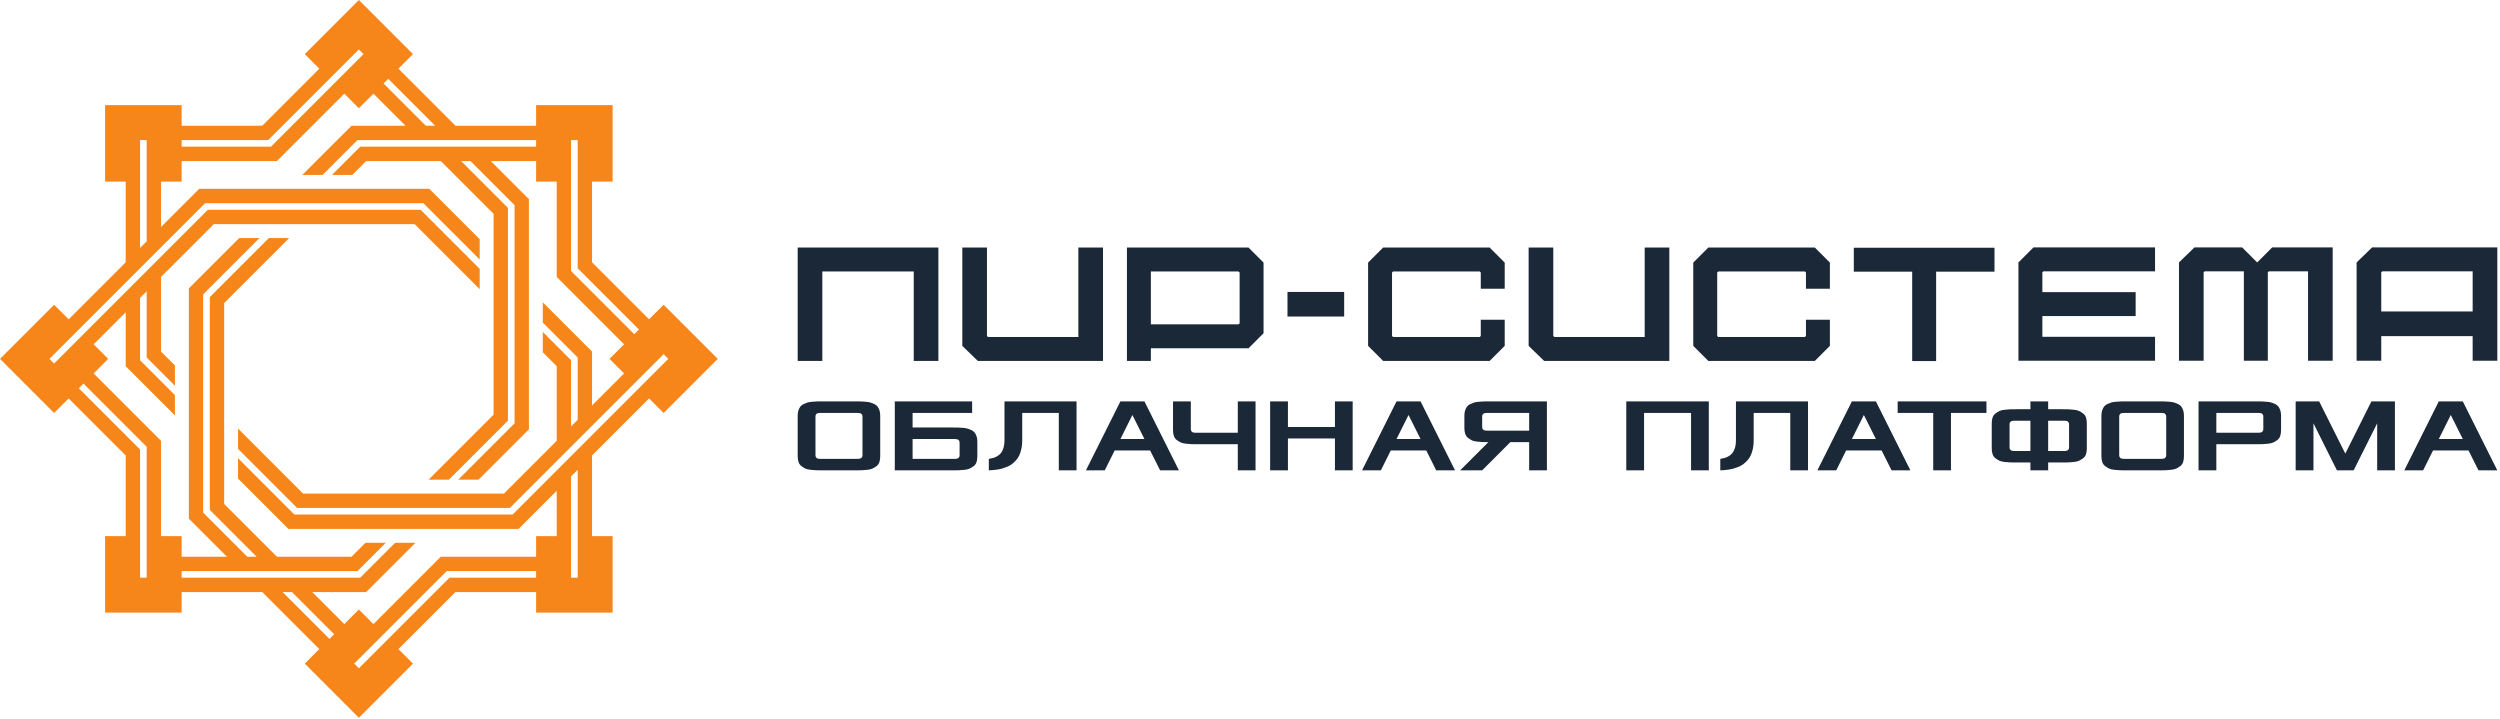
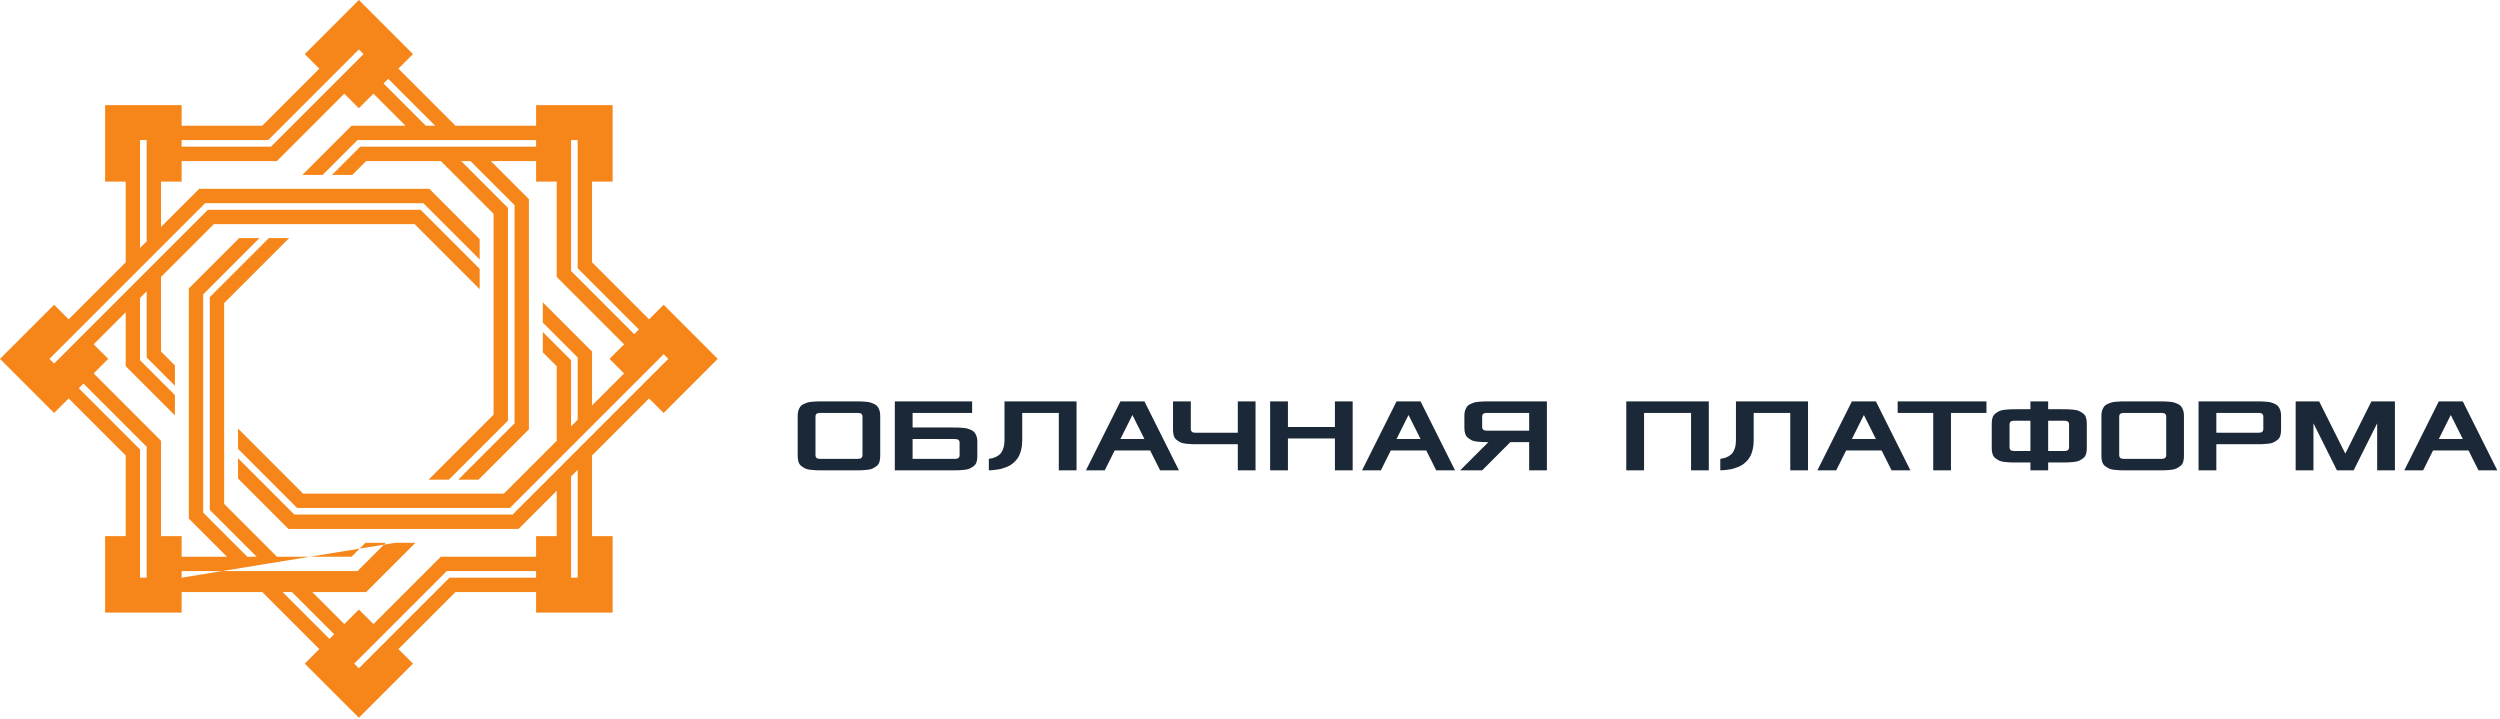
<svg xmlns="http://www.w3.org/2000/svg" width="835" height="240" viewBox="0 0 835 240" fill="none">
-   <path fill-rule="evenodd" clip-rule="evenodd" d="M27.89 128.117L48.992 149.219V192.946H46.779V150.135L26.326 129.681L27.89 128.117ZM31.279 124.728L53.786 147.234V179.061H60.665V185.94H75.806L63.067 173.202V96.339L79.898 79.508H86.677L68.186 97.999L67.862 98.324V98.782V171.216L82.586 185.94H85.714L70.073 170.3V99.239L89.804 79.508H96.583L74.867 101.224V168.315L92.492 185.94H117.42L122.06 181.3H128.839L119.405 190.734H60.665V192.946H120.321L131.967 181.3H138.747L122.307 197.74H104.292L114.998 208.447L119.863 203.582L124.727 208.447L147.233 185.94H179.061V179.061H185.94V163.919L173.201 176.658H96.338L79.508 159.828V153.049L98.323 171.865H171.215L223.217 119.863L221.654 118.299L170.301 169.652H99.239L79.508 149.921V143.143L101.225 164.859H168.316L185.94 147.233V122.306L181.298 117.665V110.886L190.733 120.321V142.44L192.946 140.228V119.405L181.298 107.757V100.98L197.74 117.42V135.435L208.446 124.728L203.582 119.863L208.446 114.999L185.94 92.492V60.665H179.061V53.786H163.919L176.658 66.525V143.388L159.828 160.218H153.049L171.864 141.402V121.943V68.51L157.14 53.786H154.013L169.652 69.425V119.883V140.487L149.921 160.218H143.143L164.858 138.502V71.41L147.233 53.786H122.305L117.665 58.427H110.886L120.321 48.993H179.06V46.78H119.404L107.758 58.427H100.98L117.42 41.987H135.434L124.727 31.28L119.863 36.144L114.998 31.279L92.492 53.786L60.665 53.786V60.665H53.785V75.807L66.525 63.068H143.387L160.218 79.898V86.677L141.402 67.862H120.471H68.509L16.508 119.863L18.071 121.427L69.425 70.074H116.454H140.486L160.218 89.804V96.583L138.501 74.868H71.41L53.785 92.492V117.42L58.426 122.061V128.84L48.992 119.405V97.286L46.779 99.498V120.321L58.426 131.969V138.747L41.987 122.306V104.292L31.279 114.999L36.145 119.863L31.279 124.728V124.728ZM46.779 82.813V46.78H48.992V80.6L46.779 82.813ZM60.665 46.78H89.591L119.862 16.508L121.426 18.072L90.507 48.993H60.665V46.78ZM129.681 26.326L145.341 41.987H142.213L128.117 27.89L129.681 26.326ZM190.733 46.78H192.946V89.592L213.399 110.046L211.835 111.609L190.733 90.507V46.78ZM192.946 156.914V192.946H190.733V159.126L192.946 156.914ZM179.061 192.946H150.134L119.863 223.218L118.299 221.654L149.218 190.734H179.061V192.946V192.946ZM110.045 213.399L94.385 197.74H97.512L111.609 211.836L110.045 213.399ZM0 119.863L18.072 101.791L22.936 106.655L41.987 87.606V60.665H35.107V35.107H60.665V41.987H87.605L106.655 22.936L101.791 18.073L119.863 0L137.935 18.073L133.07 22.937L152.12 41.987H179.061V35.107H204.619V60.665H197.739V87.606L216.789 106.655L221.653 101.791L239.725 119.863L221.653 137.935L216.789 133.07L197.74 152.12V179.061H204.619V204.619H179.061V197.74H152.12L133.07 216.79L137.935 221.654L119.863 239.726L101.791 221.654L106.655 216.79L87.605 197.74H60.665V204.619H35.107V179.061H41.987V152.12L22.936 133.07L18.072 137.935L0 119.863V119.863Z" fill="#F6861A" />
-   <path d="M415.35 82.684H380.394H376.398V86.681V97.546V116.326V116.549V120.546H380.394H384.391V116.326H415.35H417.005L418.176 115.155L420.856 112.475L422.027 111.304V109.649V98.92V95.331V89.361V87.706L420.856 86.535L418.176 83.855L417.005 82.684H415.35V82.684ZM266.429 90.678H266.429V82.684H271.601H273.305H302.049H309.304H313.42V86.681V116.549V120.546H309.304H305.188V112.552V101.784V90.678H302.049H274.661V101.784V112.552V120.546H270.545H266.429V116.549V90.678V90.678ZM448.951 105.731V97.499H430.02V105.731H448.951ZM328.289 120.546H364.288H368.404V116.549V86.681V82.684H364.288H360.172V90.678V101.446V112.552H329.994L329.645 112.214V101.446V90.678V82.684H325.529H321.413V86.681V113.869V115.524L322.619 116.695L325.379 119.375L326.585 120.546H328.289V120.546ZM825.866 104.031H795.339V101.733V90.965L795.687 90.626H825.866V101.733V104.031ZM795.339 112.263H825.866V112.501V120.495H829.982H834.098V116.498V86.63V82.633H829.982H793.983H792.278L791.073 83.804L788.313 86.484L787.107 87.655V89.31V116.498V120.495H791.223H795.339V112.501V112.263V112.263ZM770.881 120.495H779.113V82.633H772.378H770.881H760.578H758.922L757.752 83.804L755.071 86.484L753.901 87.655L752.73 86.484L750.05 83.804L748.879 82.633H747.224H743.909H740.087H734.656H732.952L731.746 83.804L728.986 86.484L727.78 87.655V89.31V116.498V120.495H731.896H736.012V112.501V101.733V90.965L736.361 90.627H743.909V90.626H749.45V120.495H757.444V92.751V90.965L757.782 90.626H770.881V120.495V120.495ZM604.503 82.684C593.745 82.684 582.986 82.684 572.228 82.684H570.572L569.402 83.855L566.722 86.535L565.551 87.706V89.361V96.624V98.92V113.869V115.524L566.722 116.695L569.402 119.375L570.572 120.546H572.228H585.74H590.991H604.503H606.158L607.329 119.375L610.009 116.695L611.18 115.524V113.869V106.782H603.186V112.214L602.848 112.552H590.991H585.74H573.883L573.544 112.214C573.544 105.148 573.544 98.082 573.544 91.016L573.883 90.678C583.538 90.678 593.193 90.678 602.848 90.678L603.186 91.016V96.448H611.18V89.361V87.706L610.009 86.535L607.329 83.855L606.158 82.684H604.503V82.684ZM495.896 82.684C485.138 82.684 474.379 82.684 463.621 82.684H461.966L460.795 83.855L458.115 86.535L456.944 87.706V89.361V96.624V98.92V113.869V115.524L458.115 116.695L460.795 119.375L461.966 120.546H463.621H477.133H482.384H495.896H497.551L498.722 119.375L501.402 116.695L502.573 115.524V113.869V106.782H494.58V112.214L494.241 112.552H482.384H477.133H465.276L464.937 112.214C464.937 105.148 464.937 98.082 464.937 91.016L465.276 90.678C474.931 90.678 484.586 90.678 494.241 90.678L494.58 91.016V96.448H502.573V89.361V87.706L501.402 86.535L498.722 83.855L497.551 82.684H495.896V82.684ZM666.164 90.729H646.666V120.597H638.672V90.729H619.173V82.735H638.672H646.666H666.164V90.729ZM713.306 105.561H682.152V112.501H719.787V120.495H682.152H678.155H674.158V116.498V112.501V105.561V97.567V89.31V87.655L675.329 86.484L678.009 83.804L679.18 82.633H680.835H715.79H719.787V86.63V90.627H711.793H701.076H682.489L682.152 90.965V97.567H713.306V105.561V105.561ZM517.443 120.546H553.441H557.557V116.549V86.681V82.684H553.441H549.325V90.678V101.446V112.552H519.147L518.799 112.214V101.446V90.678V82.684H514.683H510.566V86.681V113.869V115.524L511.772 116.695L514.532 119.375L515.738 120.546H517.443V120.546ZM384.391 108.333V101.784V97.546V90.678H413.695L414.033 91.016V95.331V95.379V95.541V95.725V95.781V95.93V96.158V96.206V96.409V96.608V96.686V96.988V96.988V97.317V97.346V97.674V97.683V98V98.059V98.298V98.474V98.577V98.839V98.92V107.994L413.695 108.333H384.391V108.333Z" fill="#1B2837" />
+   <path fill-rule="evenodd" clip-rule="evenodd" d="M27.89 128.117L48.992 149.219V192.946H46.779V150.135L26.326 129.681L27.89 128.117ZM31.279 124.728L53.786 147.234V179.061H60.665V185.94H75.806L63.067 173.202V96.339L79.898 79.508H86.677L68.186 97.999L67.862 98.324V98.782V171.216L82.586 185.94H85.714L70.073 170.3V99.239L89.804 79.508H96.583L74.867 101.224V168.315L92.492 185.94H117.42L122.06 181.3H128.839L119.405 190.734H60.665V192.946L131.967 181.3H138.747L122.307 197.74H104.292L114.998 208.447L119.863 203.582L124.727 208.447L147.233 185.94H179.061V179.061H185.94V163.919L173.201 176.658H96.338L79.508 159.828V153.049L98.323 171.865H171.215L223.217 119.863L221.654 118.299L170.301 169.652H99.239L79.508 149.921V143.143L101.225 164.859H168.316L185.94 147.233V122.306L181.298 117.665V110.886L190.733 120.321V142.44L192.946 140.228V119.405L181.298 107.757V100.98L197.74 117.42V135.435L208.446 124.728L203.582 119.863L208.446 114.999L185.94 92.492V60.665H179.061V53.786H163.919L176.658 66.525V143.388L159.828 160.218H153.049L171.864 141.402V121.943V68.51L157.14 53.786H154.013L169.652 69.425V119.883V140.487L149.921 160.218H143.143L164.858 138.502V71.41L147.233 53.786H122.305L117.665 58.427H110.886L120.321 48.993H179.06V46.78H119.404L107.758 58.427H100.98L117.42 41.987H135.434L124.727 31.28L119.863 36.144L114.998 31.279L92.492 53.786L60.665 53.786V60.665H53.785V75.807L66.525 63.068H143.387L160.218 79.898V86.677L141.402 67.862H120.471H68.509L16.508 119.863L18.071 121.427L69.425 70.074H116.454H140.486L160.218 89.804V96.583L138.501 74.868H71.41L53.785 92.492V117.42L58.426 122.061V128.84L48.992 119.405V97.286L46.779 99.498V120.321L58.426 131.969V138.747L41.987 122.306V104.292L31.279 114.999L36.145 119.863L31.279 124.728V124.728ZM46.779 82.813V46.78H48.992V80.6L46.779 82.813ZM60.665 46.78H89.591L119.862 16.508L121.426 18.072L90.507 48.993H60.665V46.78ZM129.681 26.326L145.341 41.987H142.213L128.117 27.89L129.681 26.326ZM190.733 46.78H192.946V89.592L213.399 110.046L211.835 111.609L190.733 90.507V46.78ZM192.946 156.914V192.946H190.733V159.126L192.946 156.914ZM179.061 192.946H150.134L119.863 223.218L118.299 221.654L149.218 190.734H179.061V192.946V192.946ZM110.045 213.399L94.385 197.74H97.512L111.609 211.836L110.045 213.399ZM0 119.863L18.072 101.791L22.936 106.655L41.987 87.606V60.665H35.107V35.107H60.665V41.987H87.605L106.655 22.936L101.791 18.073L119.863 0L137.935 18.073L133.07 22.937L152.12 41.987H179.061V35.107H204.619V60.665H197.739V87.606L216.789 106.655L221.653 101.791L239.725 119.863L221.653 137.935L216.789 133.07L197.74 152.12V179.061H204.619V204.619H179.061V197.74H152.12L133.07 216.79L137.935 221.654L119.863 239.726L101.791 221.654L106.655 216.79L87.605 197.74H60.665V204.619H35.107V179.061H41.987V152.12L22.936 133.07L18.072 137.935L0 119.863V119.863Z" fill="#F6861A" />
  <path d="M266.429 152.389V138.782C266.429 138.119 266.516 137.537 266.691 137.032C266.871 136.525 267.08 136.113 267.331 135.781C267.58 135.45 267.947 135.17 268.429 134.943C268.912 134.717 269.342 134.548 269.726 134.432C270.104 134.322 270.645 134.234 271.337 134.182C272.029 134.124 272.587 134.089 273.006 134.077C273.425 134.065 274.03 134.06 274.808 134.06H285.631C286.411 134.06 287.015 134.065 287.434 134.077C287.853 134.089 288.411 134.124 289.103 134.182C289.795 134.234 290.33 134.322 290.708 134.432C291.08 134.548 291.51 134.717 291.993 134.943C292.476 135.17 292.842 135.45 293.092 135.781C293.342 136.113 293.552 136.525 293.731 137.032C293.907 137.537 293.993 138.119 293.993 138.782V152.389C293.993 153.152 293.895 153.815 293.703 154.367C293.511 154.925 293.185 155.373 292.726 155.705C292.266 156.042 291.825 156.309 291.412 156.507C290.999 156.705 290.4 156.845 289.626 156.926C288.847 157.001 288.219 157.053 287.742 157.071C287.265 157.089 286.562 157.094 285.631 157.094H274.808C273.878 157.094 273.174 157.089 272.697 157.071C272.221 157.053 271.593 157.001 270.808 156.926C270.023 156.845 269.424 156.705 269.011 156.507C268.598 156.309 268.162 156.042 267.708 155.705C267.255 155.373 266.923 154.925 266.726 154.367C266.528 153.815 266.429 153.152 266.429 152.389V152.389ZM803.038 157.094L814.558 134.06H822.577L834.097 157.094H827.811L824.491 150.465H812.633L809.325 157.094H803.038V157.094ZM814.558 146.633H822.577L818.559 138.607L814.558 146.633ZM766.75 157.094V134.06H774.601L783.33 151.506L792.052 134.06H799.903V157.094H793.977V141.387L786.121 157.094H780.532L772.693 141.387V157.094H766.75V157.094ZM734.312 157.094V134.06H753.514C754.293 134.06 754.898 134.065 755.317 134.077C755.736 134.089 756.294 134.124 756.986 134.182C757.678 134.234 758.212 134.322 758.591 134.432C758.963 134.548 759.393 134.717 759.876 134.943C760.359 135.17 760.725 135.45 760.975 135.781C761.225 136.113 761.435 136.525 761.615 137.032C761.789 137.537 761.876 138.119 761.876 138.782V143.667C761.876 144.428 761.778 145.091 761.585 145.644C761.394 146.203 761.068 146.65 760.609 146.981C760.149 147.319 759.708 147.587 759.295 147.784C758.882 147.982 758.283 148.121 757.503 148.203C756.73 148.278 756.101 148.331 755.625 148.348C755.148 148.365 754.445 148.371 753.508 148.371H740.255V157.094H734.312V157.094ZM740.255 144.539H753.858C754.125 144.539 754.334 144.539 754.479 144.533C754.619 144.528 754.799 144.504 755.02 144.464C755.241 144.423 755.41 144.359 755.526 144.278C755.637 144.19 755.736 144.068 755.822 143.911C755.91 143.748 755.951 143.55 755.951 143.312V139.119C755.951 138.881 755.904 138.683 755.817 138.52C755.724 138.364 755.625 138.247 755.526 138.166C755.421 138.084 755.259 138.026 755.032 137.985C754.805 137.944 754.619 137.921 754.485 137.915C754.352 137.91 754.137 137.91 753.858 137.91H740.255V144.539V144.539ZM701.873 152.389V138.782C701.873 138.119 701.961 137.537 702.135 137.032C702.316 136.525 702.525 136.113 702.775 135.781C703.025 135.45 703.391 135.17 703.874 134.943C704.357 134.717 704.787 134.548 705.171 134.432C705.549 134.322 706.09 134.234 706.782 134.182C707.474 134.124 708.032 134.089 708.45 134.077C708.87 134.065 709.474 134.06 710.253 134.06H721.076C721.855 134.06 722.46 134.065 722.879 134.077C723.298 134.089 723.856 134.124 724.548 134.182C725.24 134.234 725.774 134.322 726.153 134.432C726.525 134.548 726.955 134.717 727.438 134.943C727.921 135.17 728.287 135.45 728.537 135.781C728.787 136.113 728.997 136.525 729.177 137.032C729.351 137.537 729.438 138.119 729.438 138.782V152.389C729.438 153.152 729.34 153.815 729.147 154.367C728.956 154.925 728.63 155.373 728.17 155.705C727.711 156.042 727.27 156.309 726.856 156.507C726.444 156.705 725.844 156.845 725.071 156.926C724.292 157.001 723.663 157.053 723.186 157.071C722.71 157.089 722.007 157.094 721.076 157.094H710.253C709.323 157.094 708.619 157.089 708.142 157.071C707.666 157.053 707.038 157.001 706.253 156.926C705.468 156.845 704.869 156.705 704.456 156.507C704.043 156.309 703.607 156.042 703.153 155.705C702.7 155.373 702.368 154.925 702.171 154.367C701.973 153.815 701.873 153.152 701.873 152.389ZM707.817 152.035C707.817 152.273 707.858 152.471 707.945 152.634C708.032 152.791 708.125 152.913 708.235 153C708.34 153.082 708.509 153.146 708.73 153.186C708.951 153.227 709.131 153.25 709.277 153.257C709.416 153.262 709.626 153.262 709.899 153.262H721.419C721.687 153.262 721.896 153.262 722.041 153.257C722.181 153.25 722.361 153.227 722.582 153.186C722.803 153.146 722.971 153.082 723.088 153C723.199 152.913 723.298 152.791 723.384 152.634C723.472 152.471 723.513 152.273 723.513 152.035V139.119C723.513 138.881 723.466 138.683 723.379 138.52C723.286 138.364 723.186 138.247 723.088 138.166C722.983 138.084 722.821 138.026 722.594 137.985C722.367 137.944 722.181 137.921 722.047 137.915C721.913 137.91 721.698 137.91 721.419 137.91H709.899C709.614 137.91 709.404 137.91 709.265 137.915C709.131 137.921 708.951 137.944 708.73 137.985C708.509 138.026 708.34 138.084 708.235 138.166C708.125 138.247 708.032 138.364 707.945 138.52C707.858 138.683 707.817 138.881 707.817 139.119V152.035V152.035ZM665.243 149.767V141.387C665.243 140.625 665.342 139.968 665.54 139.41C665.737 138.851 666.069 138.404 666.522 138.073C666.976 137.735 667.412 137.468 667.825 137.27C668.238 137.073 668.837 136.933 669.622 136.851C670.407 136.775 671.034 136.723 671.511 136.706C671.988 136.689 672.692 136.682 673.629 136.682H678.159V134.06H684.085V136.682H688.632C689.563 136.682 690.266 136.689 690.743 136.706C691.22 136.723 691.848 136.775 692.627 136.851C693.406 136.933 694 137.073 694.413 137.27C694.832 137.468 695.267 137.735 695.727 138.073C696.186 138.404 696.512 138.851 696.704 139.41C696.896 139.968 696.994 140.625 696.994 141.387V149.767C696.994 150.529 696.896 151.186 696.704 151.745C696.512 152.303 696.186 152.75 695.727 153.082C695.267 153.419 694.832 153.687 694.413 153.885C694 154.082 693.406 154.221 692.627 154.303C691.848 154.379 691.22 154.431 690.743 154.448C690.266 154.466 689.563 154.472 688.632 154.472H684.085V157.094H678.159V154.472H673.629C672.692 154.472 671.988 154.466 671.511 154.448C671.034 154.431 670.407 154.379 669.622 154.303C668.837 154.221 668.238 154.082 667.825 153.885C667.412 153.687 666.976 153.419 666.522 153.082C666.069 152.75 665.737 152.303 665.54 151.745C665.342 151.186 665.243 150.529 665.243 149.767ZM671.186 149.412C671.186 149.651 671.227 149.848 671.314 150.012C671.401 150.168 671.494 150.291 671.605 150.378C671.709 150.459 671.878 150.523 672.099 150.564C672.32 150.605 672.501 150.628 672.646 150.633C672.785 150.639 672.995 150.639 673.268 150.639H678.159V140.515H673.268C672.995 140.515 672.785 140.515 672.646 140.521C672.501 140.526 672.32 140.55 672.099 140.59C671.878 140.631 671.709 140.695 671.605 140.777C671.494 140.864 671.401 140.986 671.314 141.143C671.227 141.306 671.186 141.503 671.186 141.742V149.412V149.412ZM684.085 150.639H688.976C689.249 150.639 689.452 150.639 689.597 150.633C689.737 150.628 689.917 150.605 690.138 150.564C690.359 150.523 690.528 150.459 690.644 150.378C690.755 150.291 690.853 150.168 690.941 150.012C691.028 149.848 691.068 149.651 691.068 149.412V141.742C691.068 141.503 691.028 141.306 690.941 141.143C690.853 140.986 690.755 140.864 690.644 140.777C690.528 140.695 690.359 140.631 690.138 140.59C689.917 140.55 689.737 140.526 689.597 140.521C689.452 140.515 689.249 140.515 688.976 140.515H684.085V150.639V150.639ZM633.821 137.91V134.06H663.479V137.91H651.621V157.094H645.696V137.91H633.821ZM607.01 157.094L618.53 134.06H626.549L638.07 157.094H631.783L628.463 150.465H616.605L613.297 157.094H607.01V157.094ZM618.53 146.633H626.549L622.531 138.607L618.53 146.633ZM574.578 157.094V153.262C575.113 153.181 575.584 153.088 576.003 152.971C576.415 152.861 576.875 152.657 577.381 152.367C577.887 152.076 578.3 151.727 578.631 151.314C578.963 150.895 579.237 150.332 579.463 149.616C579.69 148.901 579.806 148.075 579.806 147.145V134.06H603.876V157.094H597.95V137.91H585.732V147.145C585.732 148.145 585.639 149.069 585.453 149.913C585.261 150.762 585.022 151.494 584.738 152.11C584.447 152.727 584.068 153.291 583.604 153.797C583.138 154.303 582.685 154.722 582.243 155.047C581.801 155.379 581.272 155.669 580.656 155.92C580.044 156.17 579.504 156.361 579.032 156.495C578.562 156.635 578.009 156.745 577.381 156.838C576.747 156.931 576.253 156.99 575.887 157.019C575.526 157.048 575.09 157.071 574.578 157.094V157.094ZM543.175 157.094V134.06H570.74V157.094H564.814V137.91H549.118V157.094H543.175ZM487.7 157.094L497.127 147.674C496.26 147.674 495.609 147.668 495.167 147.65C494.725 147.633 494.126 147.581 493.376 147.505C492.626 147.424 492.05 147.284 491.637 147.086C491.23 146.888 490.806 146.621 490.364 146.284C489.921 145.952 489.596 145.504 489.399 144.946C489.201 144.388 489.102 143.731 489.102 142.969V138.782C489.102 138.119 489.189 137.537 489.363 137.032C489.544 136.525 489.753 136.113 490.003 135.781C490.253 135.45 490.62 135.17 491.102 134.943C491.585 134.717 492.015 134.548 492.399 134.432C492.777 134.322 493.318 134.234 494.01 134.182C494.702 134.124 495.26 134.089 495.679 134.077C496.098 134.065 496.703 134.06 497.481 134.06H516.666V157.094H510.741V147.674H504.454L495.045 157.094H487.7V157.094ZM495.045 142.615C495.045 142.853 495.086 143.051 495.173 143.214C495.26 143.371 495.353 143.493 495.464 143.579C495.568 143.661 495.737 143.725 495.958 143.765C496.179 143.806 496.36 143.83 496.505 143.835C496.644 143.841 496.854 143.841 497.127 143.841H510.741V137.91H497.127C496.842 137.91 496.632 137.91 496.493 137.915C496.359 137.921 496.179 137.944 495.958 137.985C495.737 138.026 495.568 138.084 495.464 138.166C495.353 138.247 495.26 138.364 495.173 138.526C495.086 138.683 495.045 138.881 495.045 139.119V142.615V142.615ZM454.924 157.094L466.445 134.06H474.464L485.984 157.094H479.698L476.378 150.465H464.52L461.211 157.094H454.924V157.094ZM466.445 146.633H474.464L470.446 138.607L466.445 146.633ZM424.225 157.094V134.06H430.168V142.615H445.865V134.06H451.79V157.094H445.865V146.446H430.168V157.094H424.225V157.094ZM391.787 143.667V134.06H397.73V143.312C397.73 143.55 397.771 143.748 397.859 143.911C397.945 144.068 398.039 144.19 398.149 144.278C398.254 144.359 398.422 144.423 398.644 144.464C398.864 144.504 399.045 144.528 399.19 144.533C399.33 144.539 399.539 144.539 399.812 144.539H413.426V134.06H419.352V157.094H413.426V148.371H400.173C399.237 148.371 398.533 148.365 398.056 148.348C397.579 148.331 396.951 148.278 396.167 148.203C395.381 148.121 394.782 147.982 394.369 147.784C393.956 147.587 393.52 147.319 393.066 146.981C392.613 146.65 392.281 146.203 392.084 145.644C391.886 145.091 391.787 144.428 391.787 143.667ZM362.701 157.094L374.221 134.06H382.241L393.761 157.094H387.474L384.154 150.465H372.296L368.988 157.094H362.701V157.094ZM374.221 146.633H382.241L378.222 138.607L374.221 146.633ZM330.269 157.094V153.262C330.804 153.181 331.275 153.088 331.694 152.971C332.106 152.861 332.566 152.657 333.072 152.367C333.578 152.076 333.991 151.727 334.322 151.314C334.654 150.895 334.927 150.332 335.154 149.616C335.381 148.901 335.497 148.075 335.497 147.145V134.06H359.567V157.094H353.641V137.91H341.422V147.145C341.422 148.145 341.33 149.069 341.143 149.913C340.952 150.762 340.713 151.494 340.428 152.11C340.138 152.727 339.76 153.291 339.294 153.797C338.829 154.303 338.375 154.722 337.934 155.047C337.492 155.379 336.963 155.669 336.346 155.92C335.736 156.17 335.195 156.361 334.723 156.495C334.253 156.635 333.7 156.745 333.072 156.838C332.438 156.931 331.944 156.99 331.577 157.019C331.217 157.048 330.781 157.071 330.269 157.094V157.094ZM298.866 157.094V134.06H324.691V137.91H304.809V142.783H318.062C318.848 142.783 319.452 142.789 319.871 142.8C320.29 142.812 320.848 142.841 321.54 142.899C322.232 142.952 322.767 143.033 323.145 143.149C323.517 143.26 323.948 143.428 324.43 143.655C324.913 143.876 325.279 144.149 325.529 144.475C325.779 144.801 325.989 145.213 326.169 145.714C326.344 146.214 326.43 146.79 326.43 147.441V152.448C326.43 153.198 326.332 153.849 326.14 154.402C325.948 154.949 325.622 155.39 325.163 155.722C324.703 156.053 324.262 156.315 323.849 156.513C323.436 156.711 322.837 156.85 322.063 156.926C321.284 157.007 320.656 157.053 320.179 157.071C319.702 157.089 318.999 157.094 318.068 157.094H298.866V157.094ZM304.809 153.262H318.412C318.679 153.262 318.889 153.262 319.033 153.257C319.173 153.25 319.353 153.227 319.574 153.186C319.795 153.146 319.964 153.082 320.08 153C320.191 152.913 320.29 152.791 320.377 152.634C320.464 152.471 320.505 152.273 320.505 152.035V147.842C320.505 147.604 320.459 147.406 320.371 147.243C320.278 147.086 320.179 146.97 320.08 146.888C319.975 146.807 319.813 146.749 319.586 146.708C319.359 146.668 319.173 146.644 319.039 146.639C318.906 146.633 318.691 146.633 318.412 146.633H304.809V153.262V153.262ZM272.371 152.035C272.371 152.273 272.412 152.471 272.499 152.634C272.586 152.791 272.679 152.913 272.79 153C272.894 153.082 273.063 153.146 273.284 153.186C273.505 153.227 273.686 153.25 273.831 153.257C273.97 153.262 274.18 153.262 274.453 153.262H285.974C286.241 153.262 286.45 153.262 286.595 153.257C286.735 153.25 286.915 153.227 287.136 153.186C287.357 153.146 287.526 153.082 287.642 153C287.752 152.913 287.852 152.791 287.939 152.634C288.026 152.471 288.067 152.273 288.067 152.035V139.119C288.067 138.881 288.02 138.683 287.933 138.52C287.84 138.364 287.741 138.247 287.642 138.166C287.537 138.084 287.375 138.026 287.148 137.985C286.921 137.944 286.735 137.921 286.601 137.915C286.468 137.91 286.253 137.91 285.974 137.91H274.453C274.168 137.91 273.958 137.91 273.819 137.915C273.686 137.921 273.505 137.944 273.284 137.985C273.063 138.026 272.894 138.084 272.79 138.166C272.679 138.247 272.586 138.364 272.499 138.52C272.412 138.683 272.371 138.881 272.371 139.119V152.035V152.035Z" fill="#1B2837" />
</svg>